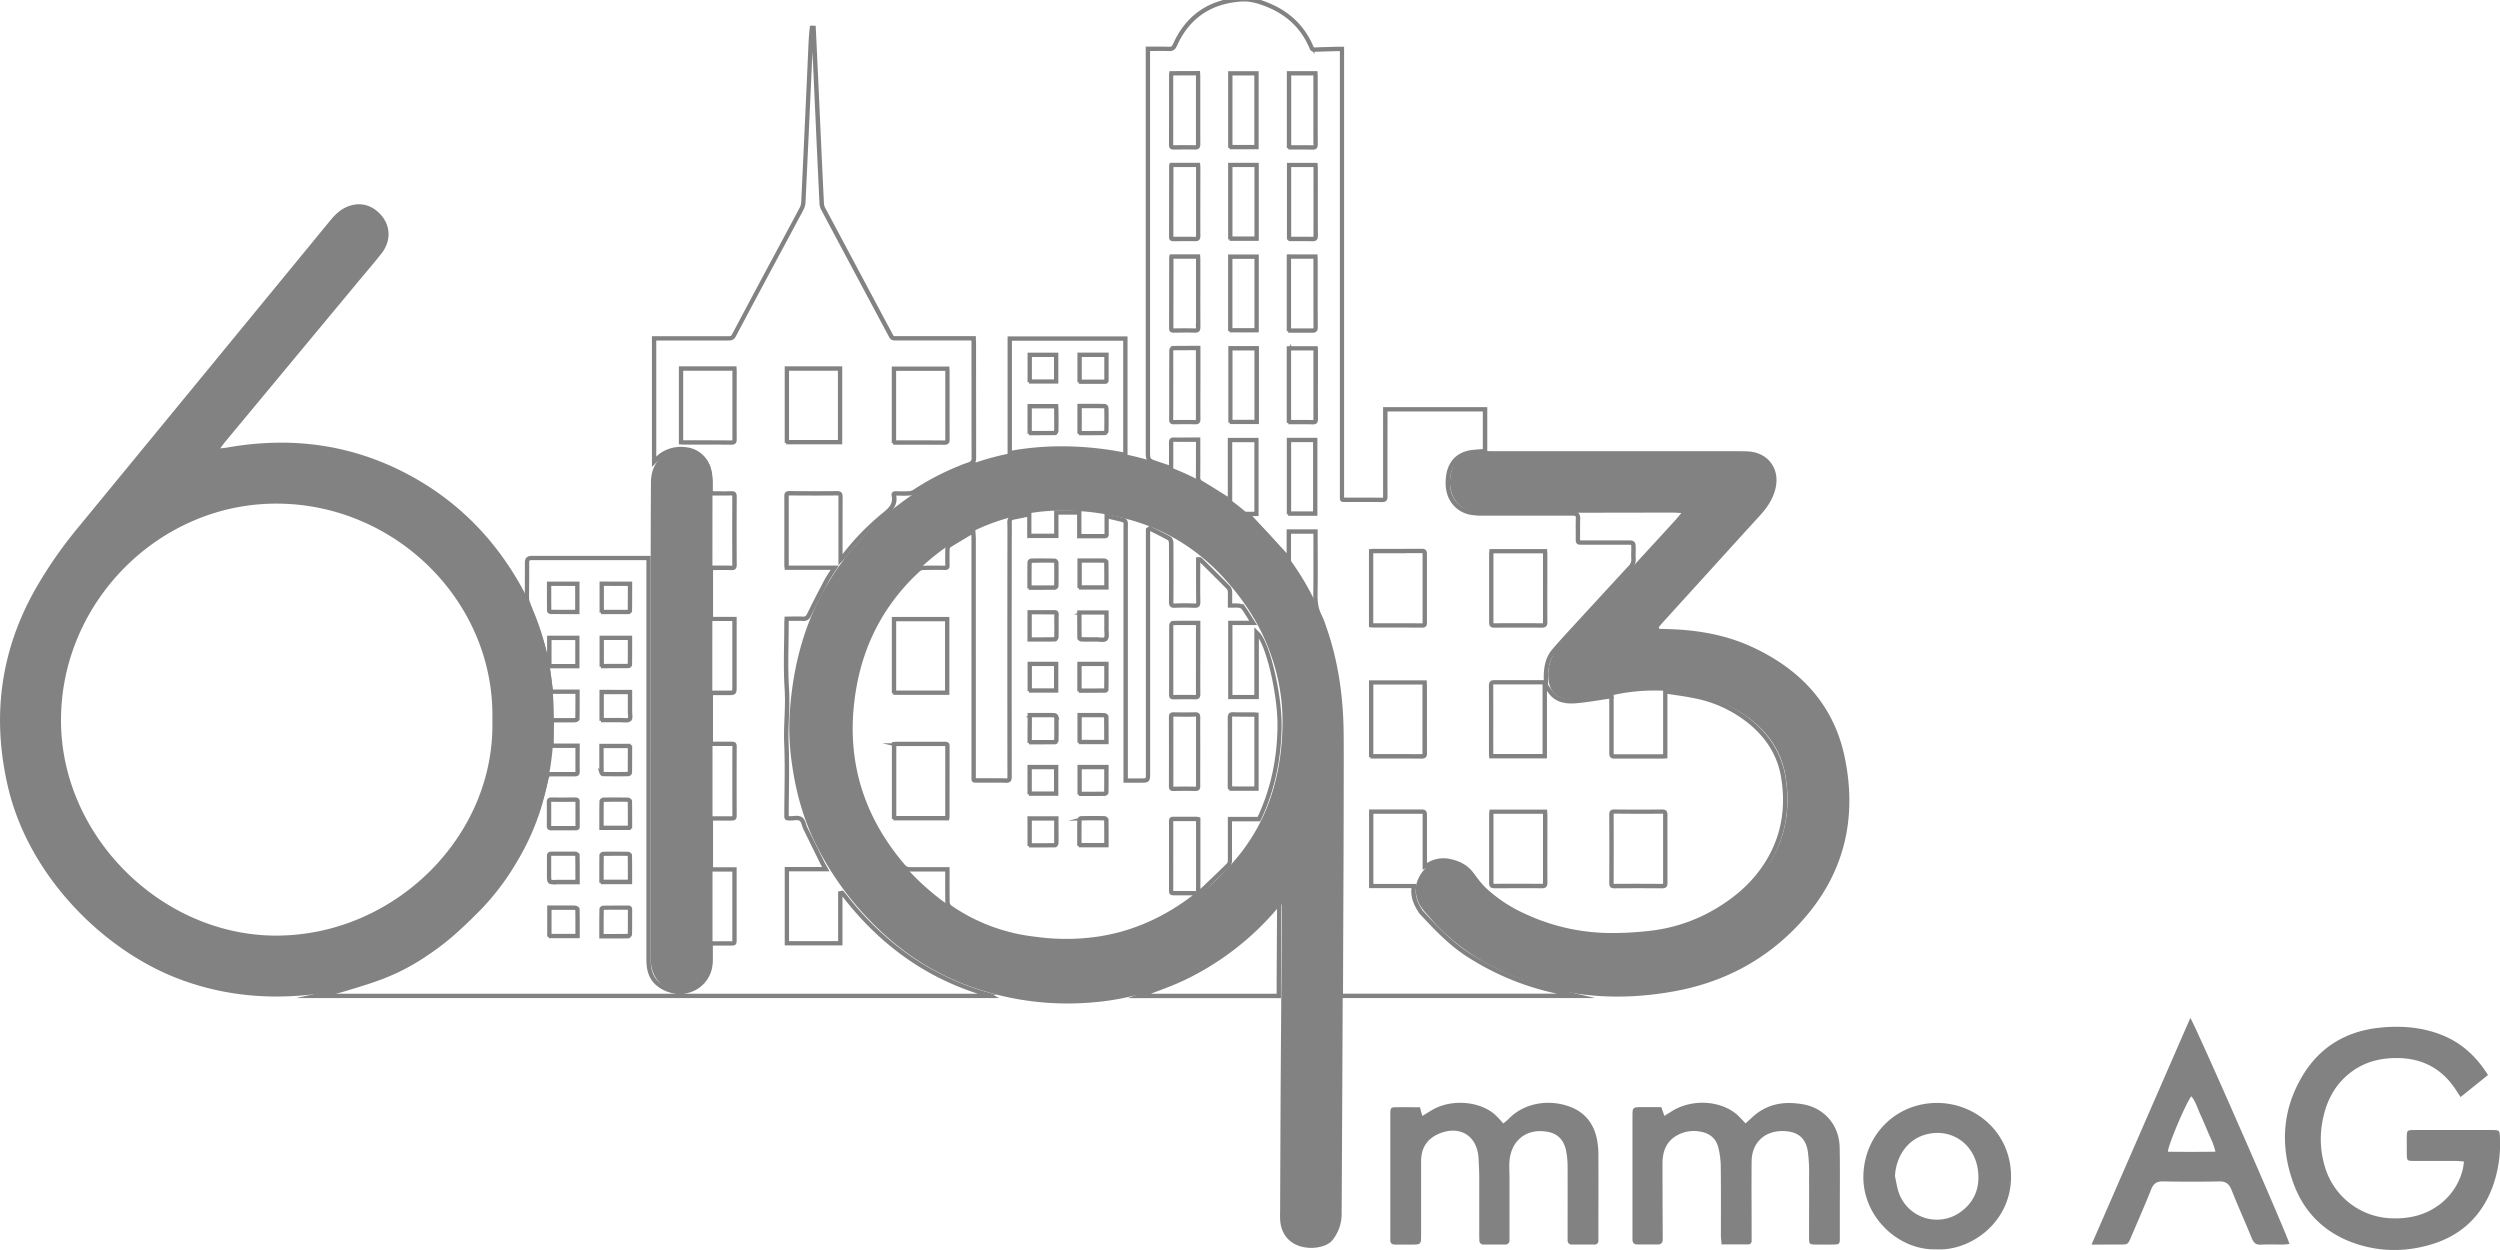
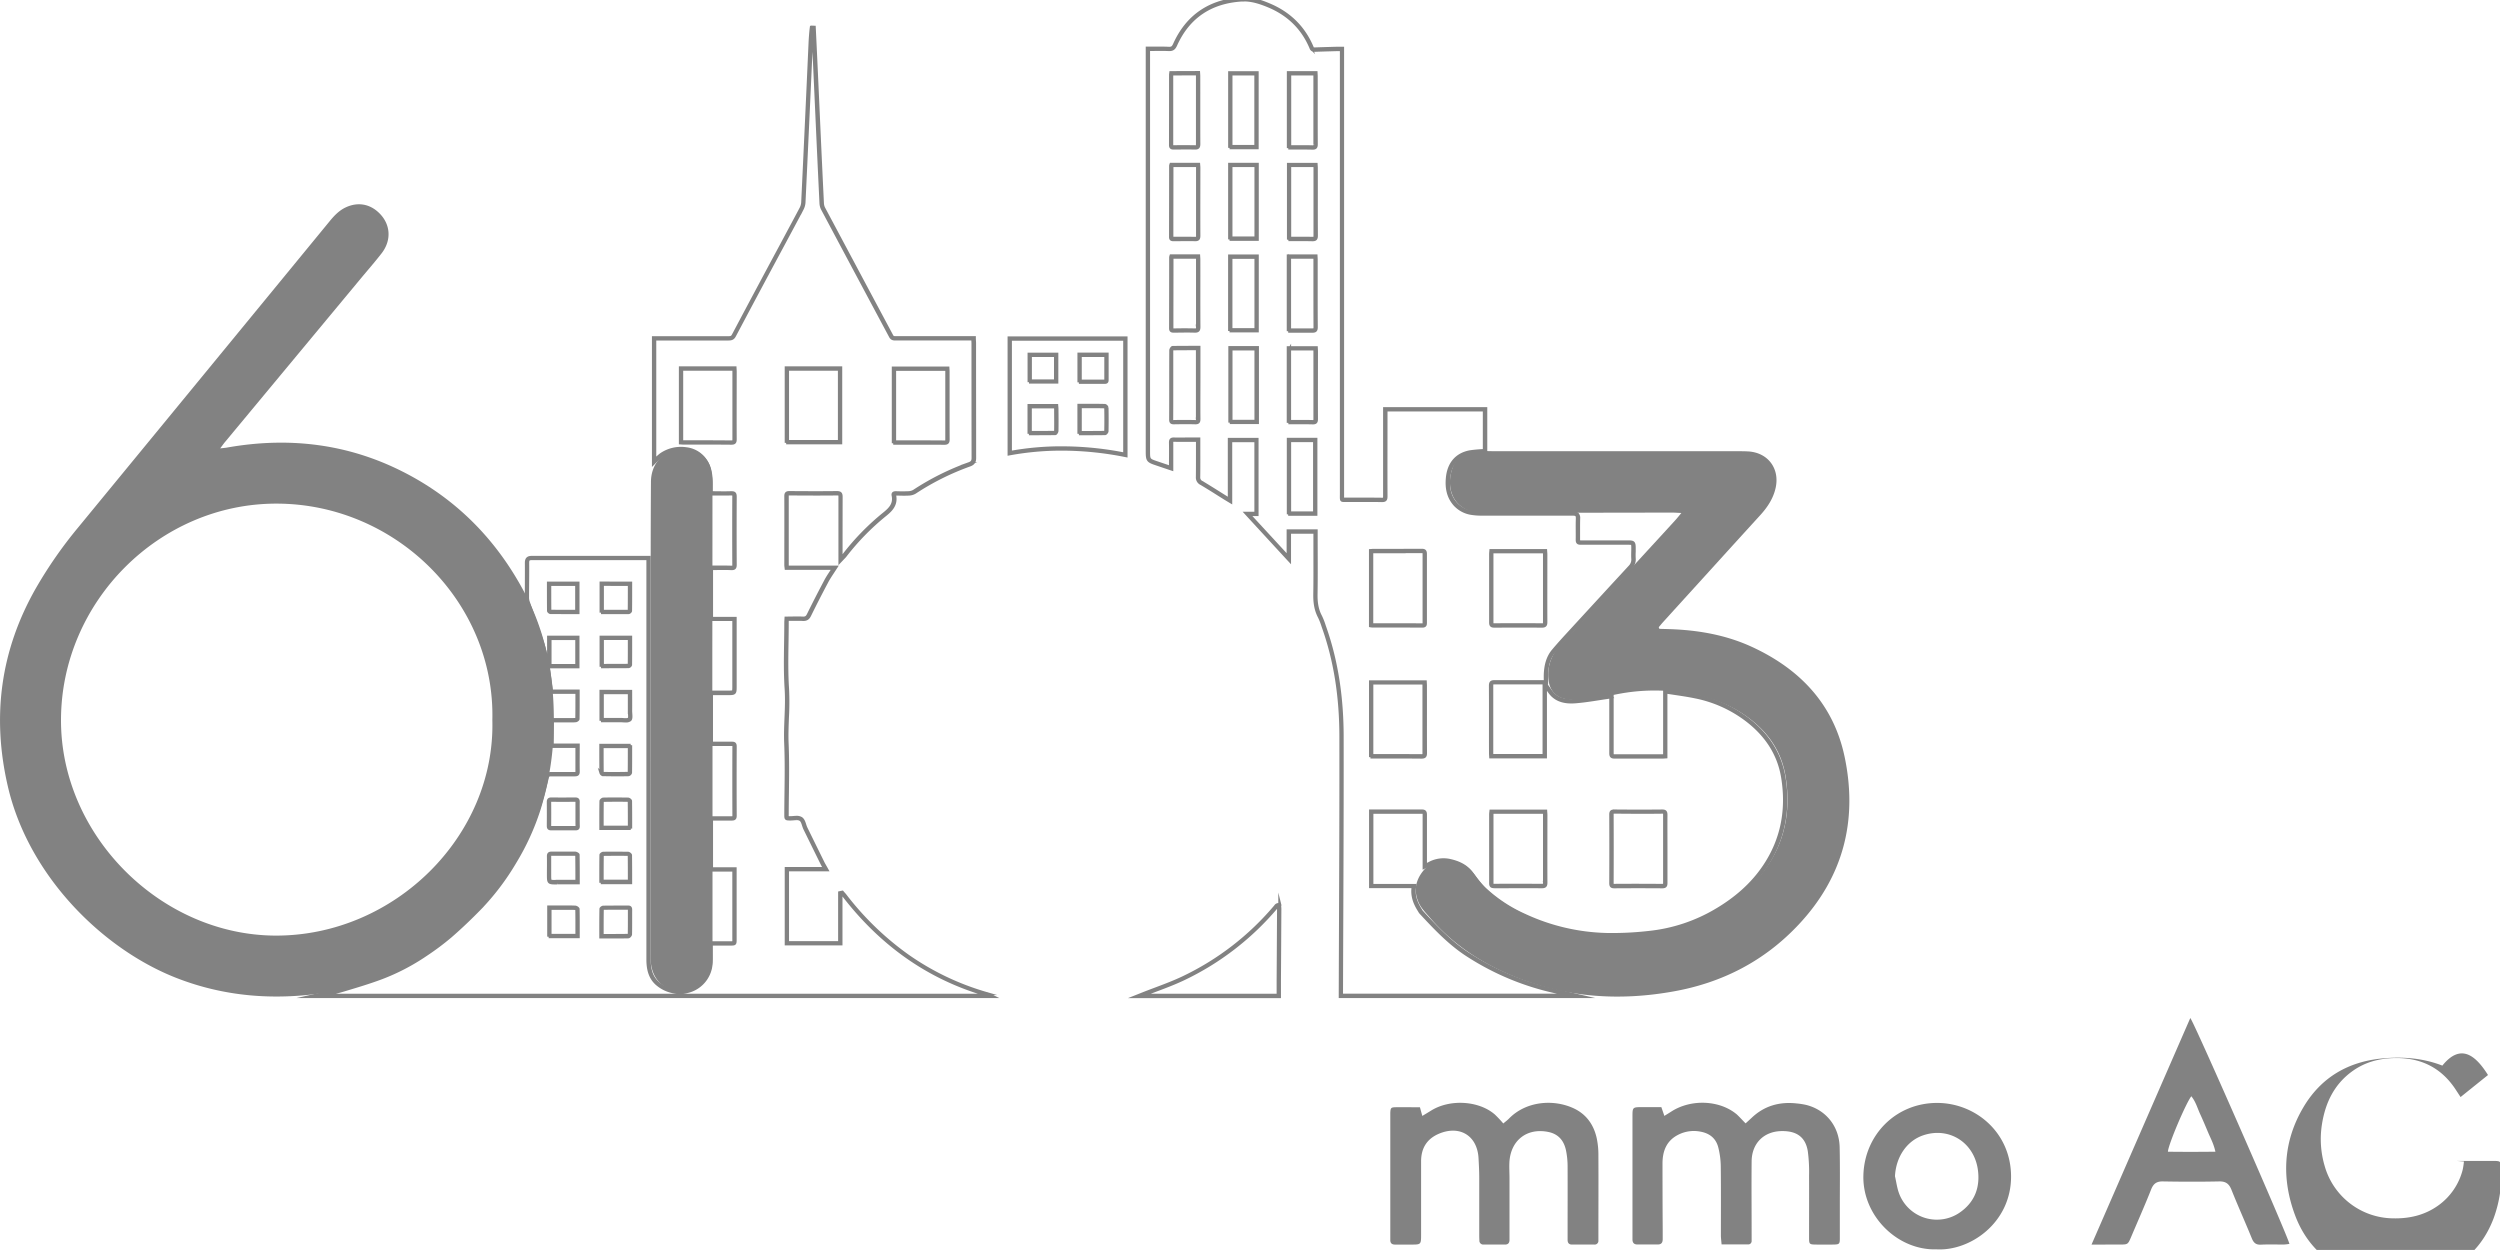
<svg xmlns="http://www.w3.org/2000/svg" id="Ebene_1" data-name="Ebene 1" viewBox="0 0 1731.5 865.72">
  <defs>
    <style>.cls-1,.cls-2{fill:#828282;}.cls-2{stroke:#828282;stroke-miterlimit:10;stroke-width:2px;}</style>
  </defs>
  <title>Zeichenfläche 1</title>
-   <path class="cls-1" d="M886.48,626c-1.33,1.36-2.7,2.67-4,4.09-23.49,26.29-51.86,45.23-85.4,56.2a180.7,180.7,0,0,1-42.53,8.14,198.63,198.63,0,0,1-82.48-11.15A176.42,176.42,0,0,1,614.48,649a211.64,211.64,0,0,1-46.84-59.28c-9.92-18.36-15.79-38.07-18.84-58.67a172.23,172.23,0,0,1-1.93-35.36c2.25-38.18,12.5-73.66,35.29-105,18.28-25.14,41.34-44.72,68.54-59.38a173.53,173.53,0,0,1,65.11-19.61,206.6,206.6,0,0,1,89.62,10.12c29.41,10.16,54.44,27.11,75.28,50.2a185.57,185.57,0,0,1,37.62,62.54,203.43,203.43,0,0,1,10.09,45.73c1.74,15.43,1.94,30.89,1.89,46.39-.12,43.49-.06,87-.22,130.47q-.35,92-.87,183.94a29,29,0,0,1-5.56,16.78c-2.75,4-7.12,5.42-11.6,6.14a26.82,26.82,0,0,1-8-.06c-10.35-1.47-16.93-8.82-17.44-19.32-.13-2.66,0-5.33,0-8q.15-40,.34-80,.39-62,.89-124c0-2.08-.13-4.15-.21-6.22ZM740,651.48c11.22-.4,23.15-1.24,34.85-4.23,32.82-8.39,59.4-26.63,81-52.15,23.27-27.44,32.25-60.12,32.44-95.44a137.52,137.52,0,0,0-8.19-46.54c-6.73-19.13-17.42-35.88-30.81-51-15.78-17.82-34.7-31.06-57.13-39.08a168.72,168.72,0,0,0-47.84-9.23,141,141,0,0,0-49.79,6c-28.49,8.8-51.77,25.62-70.89,48.29-16.85,20-26.84,43.11-31.21,68.78-4.07,23.88-3.11,47.5,4.43,70.59,9.74,29.86,27.69,54.2,52.12,73.56C675.34,641.87,706,650.78,740,651.48Z" />
  <path class="cls-1" d="M152.5,310.55c2.24-.26,3.48-.34,4.69-.56,42.12-7.47,82.72-2.9,121.12,16.37,37.67,18.9,65.88,47.63,85.42,84.91,12.6,24.05,18.52,49.82,19.64,76.84,1,23.67-1.2,46.95-8.41,69.59-12.73,40-37.25,71.46-70.56,96.4a175,175,0,0,1-79.83,33.56c-34.88,5.23-69.09,2.64-102.23-10.27-51.63-20.12-102.87-71.27-117-133.16C-5.75,496,.35,450.26,25,407.15a300.72,300.72,0,0,1,29.1-41.79q87.11-106,174.19-212.11c3.21-3.91,6.57-7.48,11.26-9.66,8-3.7,16.09-2.52,22.56,3.48,8.39,7.76,9.38,19.1,2.19,28.38-4.69,6.05-9.75,11.82-14.65,17.72l-93.58,112.7C155,307.11,154.09,308.44,152.5,310.55ZM341,498.71c2-81.44-66.74-149.84-149.5-149.9-81.39-.06-149.06,68.06-149.25,149.68C42,578.73,111.45,647.87,191.13,648,273.26,648.05,343.14,579.06,341,498.71Z" />
  <path class="cls-1" d="M1149.29,435.54c2.6.07,5.2.13,7.8.22,19.31.72,38.13,4,55.8,12.05,33.43,15.28,56.94,39.66,64.67,76.28,9.27,43.95-.81,83.36-32,116.47-23.5,25-52.59,40-86.2,46.05-37.7,6.83-74.66,4.34-110.43-10.18-22.72-9.23-42.75-22.32-58.82-41.14-2.81-3.3-5.87-6.29-7.64-10.36-3.51-8-2-15.37,3.36-21.93s12.38-8.69,20.61-6.84a23.89,23.89,0,0,1,15.07,10c7,10.3,16.62,17.68,27.41,23.56,26.23,14.26,54.39,19.35,84,17.33,14.54-1,28.7-3.7,42.3-9.15a110,110,0,0,0,39.19-26.17c20-20.9,26.84-45.94,22.26-74.15-2.94-18.09-13.07-31.79-28-42.12-13.62-9.45-29-13.92-45.23-16.07a134,134,0,0,0-49.59,2.79,105.32,105.32,0,0,1-16.27,2.56,55.62,55.62,0,0,1-12.89-.54c-6.88-1.06-11.26-5.85-12.1-12.78a28.9,28.9,0,0,1,7.88-24.3c22.9-24.67,45.61-49.51,68.38-74.3q5.93-6.44,11.81-12.91c1.08-1.2,2.08-2.48,3.86-4.61-2.82-.13-4.7-.28-6.58-.28l-92.47.15h-39c-19.29-.29-25.44-16-20.69-30.47,2.47-7.56,8.46-11.42,16.24-12.11,4.46-.4,9-.08,13.48-.08h167c2.83,0,5.67,0,8.49.16,13.47.88,21.67,11.76,18.86,25-1.58,7.4-5.57,13.47-10.58,19q-19.2,21.06-38.34,42.17-14.46,15.9-28.9,31.82c-1.11,1.22-2.13,2.5-3.2,3.75Z" />
  <path class="cls-1" d="M493.48,498.5v164a34.22,34.22,0,0,1-.49,7c-2.23,10.69-11.51,17.47-22.76,16.8-10.88-.64-18.45-8.32-19.46-19.79-.16-1.82-.1-3.66-.1-5.49V392.14q0-29.24.18-58.47c.1-13.53,9.88-23.15,23.08-23,8.88.13,16.2,5.5,18.37,14.12a49.35,49.35,0,0,1,1.15,11.87q0,57.72-.1,115.44v46.48Z" />
-   <path class="cls-1" d="M1723.19,744.56l-19,15.26c-1.23-1.89-2.21-3.37-3.17-4.86-10.37-16-25.26-22.89-44.12-22.1-10.09.43-19.38,3.1-27.59,9-12.53,9-18.7,21.72-21.09,36.62a65.72,65.72,0,0,0,1.86,29.14,49.81,49.81,0,0,0,46.92,36.2c11.49.32,22.17-2.07,31.64-8.83a43.66,43.66,0,0,0,17.08-25.08c.36-1.8.63-3.63.81-5.46-2.22-.16-4-.38-5.72-.39h-29c-4.62,0-4.8-.21-4.85-4.75,0-4.16-.07-8.33,0-12.49.07-3.7.39-4,4-4.16h55c5.18,0,5.32.28,5.51,5.29a87,87,0,0,1-5.38,34.81c-7.31,19-20.67,32.07-40,38.42-17.71,5.8-35.79,6.22-53.55.5-21-6.77-36.12-20.7-43.84-41.44-9.57-25.71-8.26-51.2,5.93-75,12.24-20.53,31-31.44,54.86-33.6,14.13-1.28,27.92-.18,41.24,5C1704.51,722,1714.91,731.41,1723.19,744.56Z" />
+   <path class="cls-1" d="M1723.19,744.56l-19,15.26c-1.23-1.89-2.21-3.37-3.17-4.86-10.37-16-25.26-22.89-44.12-22.1-10.09.43-19.38,3.1-27.59,9-12.53,9-18.7,21.72-21.09,36.62a65.72,65.72,0,0,0,1.86,29.14,49.81,49.81,0,0,0,46.92,36.2c11.49.32,22.17-2.07,31.64-8.83a43.66,43.66,0,0,0,17.08-25.08c.36-1.8.63-3.63.81-5.46-2.22-.16-4-.38-5.72-.39h-29h55c5.18,0,5.32.28,5.51,5.29a87,87,0,0,1-5.38,34.81c-7.31,19-20.67,32.07-40,38.42-17.71,5.8-35.79,6.22-53.55.5-21-6.77-36.12-20.7-43.84-41.44-9.57-25.71-8.26-51.2,5.93-75,12.24-20.53,31-31.44,54.86-33.6,14.13-1.28,27.92-.18,41.24,5C1704.51,722,1714.91,731.41,1723.19,744.56Z" />
  <path class="cls-1" d="M983.45,766.89c.61,2.22,1,3.76,1.66,6,2.29-1.39,4.22-2.54,6.12-3.72,13-8.08,33-6.89,44.1,2.73a83.86,83.86,0,0,1,5.85,6.22c1.51-1.28,2.8-2.22,3.9-3.34,11.74-12.1,30.57-13.63,44.51-7.31,9.12,4.13,14.39,11.65,16.4,21.35a55.3,55.3,0,0,1,1.06,10.89c.11,18.66,0,37.32,0,56v3.5a2.55,2.55,0,0,1-2.31,2.77h0a2.35,2.35,0,0,1-.53,0h-15.49c-2.09,0-3-1.2-3-3.19v-4c0-15.65.06-31.31,0-47a56.19,56.19,0,0,0-1.08-10.9c-1.39-6.71-5.1-11.42-12.24-12.89-14.89-3.06-26.31,5.86-27,21.31-.16,3.49.08,7,.08,10.5v43c0,2-1,3.16-3,3.17h-15a2.67,2.67,0,0,1-2.86-2.47h0a2,2,0,0,1,0-.35c-.07-1.32-.1-2.66-.1-4V815.64c0-4.49-.25-9-.49-13.47-.84-15.53-12.89-23-27.3-17-8.49,3.56-12.48,10.1-12.48,19.19v50.47c0,7.17,0,7.17-7,7.17h-11c-2.27,0-3.41-1-3.33-3.31v-88c.18-3.37.46-3.76,3.78-3.82C972.15,766.82,977.63,766.89,983.45,766.89Z" />
  <path class="cls-1" d="M1209,778.05c1.57-1.44,2.91-2.64,4.22-3.87,8.81-8.37,19.37-11.27,31.25-9.93a51.3,51.3,0,0,1,6.4,1c13.74,3.4,23,14.81,23.28,29.46.3,14,.11,28,.12,42v21c0,3.87-.42,4.2-4.37,4.27-4.17.07-8.34.06-12.5,0s-4.43-.34-4.44-4.68c0-14.33.06-28.65,0-43a108.66,108.66,0,0,0-.87-16.91c-1.79-11.22-9.42-14.14-18.16-14-12.4.2-20.63,8.55-20.75,20.93-.16,16.82,0,33.65,0,50.47v4.5a2.35,2.35,0,0,1-2.08,2.59h-.36c-6,0-11.92,0-18.37,0-.19-2.43-.47-4.35-.48-6.27,0-16,.1-32-.09-48a56.39,56.39,0,0,0-1.69-12.8c-1.55-6.21-5.8-9.79-12.2-11a23.72,23.72,0,0,0-15.53,2.1c-8.34,4.21-11,11.59-10.93,20.33q0,22.74.14,45.48v6.49c0,2.43-.93,3.75-3.52,3.72h-14c-2.25,0-3.38-1.1-3.42-3.35v-85c0-6.78,0-6.78,7-6.78h13l2.09,6.08c1.83-1.15,3.33-2.06,4.79-3,13.7-8.85,33.57-8,45.42,2C1204.9,773.7,1206.76,775.81,1209,778.05Z" />
  <path class="cls-1" d="M1448.59,862,1517,705.08c2.88,3.44,67.78,151.53,68.65,156.43a34.21,34.21,0,0,1-3.78.46c-5.33,0-10.67-.17-16,.08-3.44.16-5-1.3-6.25-4.35-4.58-11.26-9.6-22.34-14.1-33.63-1.66-4.17-3.91-5.91-8.52-5.82-13,.28-26,.24-39,0-4.34-.07-6.54,1.54-8.13,5.57-4.35,11-9.16,21.8-13.77,32.69-2.31,5.43-2.29,5.45-8,5.46Zm85.8-64.32c-1.15-5.43-3.44-9.48-5.2-13.7s-3.48-8.29-5.36-12.37-3.06-8.6-6.12-12.34c-3.71,4.62-16.15,33.93-16.2,38.4,10.7.16,21.4.13,32.88,0Z" />
  <path class="cls-1" d="M1341.16,865.29c-26.69.82-51.13-22.87-50.59-50.85.54-28.5,22.76-50.79,51.52-50.55,26.09.21,50.74,20.38,50.77,51C1392.89,846.93,1364.46,866.65,1341.16,865.29Zm-28.69-50.58c.93,4,1.43,8.2,2.88,12a27.93,27.93,0,0,0,36,16.23,27.54,27.54,0,0,0,5.41-2.75c11-7.29,15-18.09,13-30.81-3-18.41-20-28.93-37.54-23.13-11.68,3.87-19.12,15.19-19.76,28.46Z" />
  <g id="_7yniCv.tif" data-name=" 7yniCv.tif">
    <path class="cls-2" d="M861.65,0c5.82,0,11.52,1.91,17,4.19,13.7,5.74,23.6,15.33,29.34,29.08a2.33,2.33,0,0,0,2.21,1.62h.47c5.16-.19,10.32-.33,15.49-.48H929V342.27c0,4-.28,4.41,1.81,4.41h16.85c3.15,0,6.3,0,9.45.08,2.38,0,2.89-.76,2.88-3-.08-18.83,0-37.67,0-56.5V284H1028v28a98.8,98.8,0,0,0-9.87.86c-10.26,1.93-15,9.21-15.75,18.45-.57,6.55.49,12.73,5,17.94a19.37,19.37,0,0,0,11.73,6.37,43.5,43.5,0,0,0,6.84.53h63.35c2.35,0,3.22.52,3.12,3-.19,4.91,0,9.83-.08,14.75,0,1.85.6,2.4,2.41,2.4h32.75c3.32,0,3.33,0,3.33,3.44,0,2.42-.17,4.85,0,7.25a7,7,0,0,1-2.09,5.59q-6,6.53-12,13L1086.93,438c-3.81,4.15-7.62,8.31-11.24,12.63-3.94,4.71-5.22,10.43-5.47,16.43-.06,1.56,0,3.13,0,5h-35c-2.2,0-3,.47-3,2.86.1,15.58,0,31.17.06,46.75,0,.82.09,1.63.14,2.62h38v-48.9c1.77,2.29,3.19,4.85,5.26,6.68,3.64,3.2,8.1,4.16,12.62,4.16,1.13,0,2.26-.06,3.38-.16,7.74-.65,15.41-2.09,23.11-3.18h0a3.48,3.48,0,0,1,.79.09v38.61c0,2.13.55,2.82,2.66,2.82h33.14c.73,0,1.46-.08,2.47-.14V479.39c7,1.12,13.62,1.94,20.16,3.29a86.81,86.81,0,0,1,35.5,15.88c13.41,10.17,22.43,23.28,25.12,40,3.55,22-.13,42.74-12.78,61.5-8.59,12.75-20,22.45-33.11,30.21a114.32,114.32,0,0,1-46.53,15.47,223.07,223.07,0,0,1-25.58,1.47c-1.51,0-3,0-4.51-.05A142.53,142.53,0,0,1,1056.23,634a101.4,101.4,0,0,1-27.84-18.31c-3.46-3.27-6.26-7.26-9.17-11.06-3.8-5-9-7.36-14.87-8.68a20.63,20.63,0,0,0-14.43,2c-.72.38-1.46.7-2.61,1.25V564.31c0-2-.59-2.67-2.58-2.67H949.21v52.49h29.5c-1,6.37,1.11,11.63,4.3,16.6a8.5,8.5,0,0,0,.79,1.25c10.22,11,20.54,22,33.35,30.09a184,184,0,0,0,60.94,25.06c3,.64,6,1.4,9.08,2.1h-158c.18-59.58.55-119.16.45-178.74,0-26.19-3.45-52-12.33-76.86a49.21,49.21,0,0,0-2.62-6.74c-2.65-4.93-3.22-10.12-3.12-15.64.22-13.49.07-27,.07-40.5v-3.12h-19.5v18.06l-27-29.27h5.56V304.27h-19.3v41.54L849,344.34c-5.51-3.44-11-6.95-16.55-10.26a3.64,3.64,0,0,1-2.16-3.66c.11-7.75.05-15.5.05-23.25V304H823c-2.17,0-4.34.06-6.5.06-1.09,0-2.17,0-3.25-.06h-.36c-1.85,0-2.31.84-2.27,2.73.12,5.49,0,11,0,16.87l-9.09-3.07c-6-2-6-2-6-8.38V34.33c2.85,0,5.62-.06,8.35-.06,1.85,0,3.69,0,5.52.12h.51c2.3,0,3.38-.92,4.41-3.2C823.14,11.52,838.74,1.4,860,.05h1.65M812.77,102.59h.1c2.87,0,5.74-.07,8.61-.07q3.06,0,6.12.07h.28c2,0,2.49-.89,2.48-2.91-.08-15.65,0-31.31-.05-47,0-.8-.08-1.6-.13-2.49l-19.32.07c-.08.69-.17,1.09-.17,1.49q0,24.36-.05,48.71c0,1.65.64,2.12,2.13,2.12m79.5,0h9.6c2.37,0,4.72,0,7.07.08h.27c2,0,2.51-.79,2.49-2.85-.08-15.66,0-31.31-.05-47,0-.81-.07-1.61-.11-2.53H892.27v52.3m-40.66-.18h19.14V50.3H851.61v52.09m-38.83,63.67h.08c3.27,0,6.55-.06,9.82-.06,1.64,0,3.28,0,4.91.06h.27c2,0,2.53-.78,2.52-2.85-.08-15.73,0-31.45,0-47.18,0-.72-.1-1.44-.16-2.27H811a5.68,5.68,0,0,0-.27,1q0,24.72-.06,49.43c0,1.62.81,1.88,2.11,1.88m79.56-.06h9.31c2.38,0,4.75,0,7.13.08h.3c2,0,2.7-.62,2.7-2.89-.1-15.64,0-31.29-.06-46.94,0-.8-.08-1.6-.13-2.46H892.34V166m-40.74-.17h19.23V113.76H851.6v52.07m40.6,63.62H909c2,0,2.7-.6,2.7-2.87-.1-15.56-.05-31.12-.06-46.68,0-.88-.08-1.76-.12-2.7H892.2v52.21m-79.39,0c2.85,0,5.71-.08,8.56-.08,2,0,4,0,5.93.08h.36c2.08,0,2.78-.71,2.76-3-.11-15.59,0-31.17-.06-46.75,0-.8-.08-1.61-.13-2.49H811a5.82,5.82,0,0,0-.24,1q0,24.62-.06,49.24c0,1.57.66,2,2.11,2m38.77-.17h19.25v-52H851.58v52m-38.8,63.64H813c2.63-.05,5.27-.08,7.9-.08,2.28,0,4.57,0,6.85.08H828c1.92,0,2.45-.74,2.43-2.71-.1-9.66,0-19.33,0-29V240.52c-6.29,0-12.27,0-18.25.09-.48,0-1.34,1.31-1.34,2-.08,16,0,32-.09,48,0,1.69.54,2.27,2.14,2.27m38.85-.18h19.2v-52h-19.2v52m40.58.15h9.57c2.42,0,4.81,0,7.2.09h.26c2.07,0,2.49-.81,2.48-2.85-.08-15.56,0-31.12,0-46.68,0-.88-.08-1.77-.12-2.65H892.19v52.12m0,63.34h19.24v-52H892.24v52m79.93,24.91H951.41c-.72,0-1.44.09-2.27.15v52.18a11.39,11.39,0,0,0,1.29.17c11.58,0,23.15,0,34.72.06,2.19,0,2.14-1.22,2.14-2.74,0-15.73,0-31.47,0-47.2,0-2.06-.61-2.67-2.59-2.67H972.14M1035,433.73h.12q8.82-.06,17.63-.07,7.55,0,15.08.07c2.4,0,2.9-.81,2.88-3-.07-15.56,0-31.12,0-46.69,0-.89-.1-1.78-.16-2.77h-38c-.07.94-.18,1.68-.18,2.41v47.44c0,2.12.75,2.6,2.64,2.6m-85.84,90.65h17.77c5.86,0,11.67,0,17.5.07,2.34,0,2.93-.69,2.91-3-.09-15.58,0-31.15-.05-46.73,0-.8-.08-1.61-.12-2.51h-38v52.18m186.31,37.35q-8.67,0-17.32-.08c-1.92,0-2.61.47-2.6,2.49q.11,23.75,0,47.48c0,1.85.42,2.63,2.41,2.63h.08q8.31-.06,16.62-.06t16.62.06c2.18,0,2.61-.81,2.59-2.77V588c0-7.79-.07-15.66,0-23.49,0-2.09-.45-2.86-2.62-2.86h-.13q-7.85.08-15.68.08M1035,614.21h.08q9.17,0,18.33-.06,7.2,0,14.41.06c2.34,0,2.94-.72,2.93-3-.09-15.58,0-31.16,0-46.75,0-.88-.11-1.77-.16-2.74h-38c-.08.82-.21,1.54-.21,2.27v47.75c0,2.08.86,2.43,2.61,2.43M861.65-1c-.57,0-1.15,0-1.71.05-22.07,1.4-37.72,12.08-46.53,31.74-.92,2-1.7,2.61-3.5,2.61h-.46c-1.64-.08-3.41-.12-5.57-.12h-9.35V312.14c0,6.84.25,7.18,6.68,9.33l9.09,3.07,1.32.44v-7.23c0-3.81,0-7.4,0-11.05a2.37,2.37,0,0,1,.25-1.48,1.54,1.54,0,0,1,1-.23h.31c1,0,2.07.06,3.3.06h12.84v8.24c0,5.61,0,11.42-.06,17.13A4.65,4.65,0,0,0,832,335c4.09,2.44,8.22,5,12.22,7.55l4.26,2.67,2.44,1.48,1.52.91V305.27h17.34v50.17h-6.84l1.54,1.68,26.95,29.27,1.74,1.88V368.65h17.5v13.81c0,9.44.07,19.2-.09,28.79-.08,4.55.21,10.5,3.24,16.13a49.68,49.68,0,0,1,2.54,6.56c8.28,23.16,12.29,48.2,12.29,76.57.07,42.43-.1,85.56-.26,127.28q-.1,25.73-.19,51.46v1h167.91l-8.69-2c-1.22-.27-2.42-.56-3.62-.84-1.8-.43-3.65-.87-5.47-1.26a182.35,182.35,0,0,1-60.61-24.92c-12.93-8.17-23.66-19.71-33.12-29.89a8,8,0,0,1-.67-1.07h0c-3.69-5.76-5-10.66-4.15-15.9l.18-1.16H950.21V562.64h34.52c1.36,0,1.58.11,1.58,1.67v36.48l1.43-.69,1.09-.51c.6-.28,1.07-.5,1.56-.76a19.62,19.62,0,0,1,9.39-2.39,19.34,19.34,0,0,1,4.35.49c6.66,1.49,11.06,4.05,14.29,8.31.51.66,1,1.32,1.51,2a72.49,72.49,0,0,0,7.77,9.19,102.48,102.48,0,0,0,28.13,18.49,142.41,142.41,0,0,0,56.29,13.25c1.51,0,3,.05,4.54.05a225.12,225.12,0,0,0,25.69-1.48,116.12,116.12,0,0,0,46.93-15.6c14.41-8.53,25.34-18.51,33.43-30.51,12.3-18.25,16.66-39.18,12.94-62.22-2.59-16.09-11.17-29.77-25.51-40.64a88.15,88.15,0,0,0-35.91-16.06c-4.53-.94-9-1.61-13.8-2.32-2.08-.31-4.23-.63-6.39-1l-1.16-.18v45.12h0c-.54,0-1,.07-1.46.07h-33.13c-1.45,0-1.66-.11-1.66-1.82v-39.4l-.77-.18a4.21,4.21,0,0,0-1-.12h-.14c-2.37.34-4.77.71-7.1,1.07-5.22.81-10.62,1.66-15.95,2.1-1.19.11-2.26.16-3.3.16-5.06,0-9-1.28-12-3.91a23.43,23.43,0,0,1-3.49-4.27c-.52-.75-1.06-1.53-1.64-2.27l-1.33-1.72h1.31v-6c.29-6.87,2-11.9,5.24-15.83,3.7-4.41,7.69-8.76,11.21-12.59l29.86-32.42c4-4.29,8-8.66,12-13a8,8,0,0,0,2.37-6.37,41.29,41.29,0,0,1,0-4.72V379.7c0-4-.45-4.44-4.33-4.44h-32.76c-1.32,0-1.45-.13-1.45-1.4v-6.14c0-2.81,0-5.72.07-8.57a4.1,4.1,0,0,0-.83-3.08,4.41,4.41,0,0,0-3.29-1H1026a42.67,42.67,0,0,1-6.68-.52,18.42,18.42,0,0,1-11.14-6c-3.87-4.48-5.38-9.94-4.75-17.19.55-6.84,3.59-15.42,14.93-17.56,3.18-.43,6.47-.72,9.73-.84h1V283H958.93v60.72c0,.93-.09,1.48-.3,1.69a2.55,2.55,0,0,1-1.58.31c-2.72-.05-5.64-.07-9.45-.07H930.74a4.69,4.69,0,0,1-.75,0,13.24,13.24,0,0,1-.07-2.09V33.36h-3.79l-2.55.07c-4.25.13-8.65.25-13,.41h-.43a1.31,1.31,0,0,1-1.26-.92h0C903.15,19.13,893.1,9.17,879,3.27,874,1.16,868-1,861.65-1ZM811.73,51.27l17.51-.07c0,.52.07,1,.07,1.49v47c0,.89-.09,1.43-.3,1.63a1.82,1.82,0,0,1-1.18.27h-.24c-1.89,0-3.9-.07-6.16-.07-2.65,0-5.34,0-7.94.06h-.77c-1,0-1.13-.07-1.13-1.12,0-16.19,0-32.57,0-48.71v-.49Zm81.54,0h17.32c0,.53.06,1,.06,1.53v47a2.58,2.58,0,0,1-.28,1.59,1.89,1.89,0,0,1-1.21.25H909c-2.07-.06-4.33-.08-7.1-.08h-8.6V51.27Zm-40.66,0h17.14v50.09H852.61V51.27Zm-40.88,63.54v-.09H829.3c0,.45.08.87.08,1.27v47.19a2.63,2.63,0,0,1-.29,1.58,2,2,0,0,1-1.23.26h-.24c-1.48,0-3.09-.06-4.94-.06h-9.9c-1.11,0-1.11-.12-1.11-.88,0-16.38.06-33,.06-49.34Zm81.61-.08h17.31c0,.51.07,1,.07,1.46v46.95c0,1.81-.35,1.88-1.7,1.88h-.27c-2.09-.05-4.37-.08-7.16-.08h-8.31V114.76Zm-40.74,0h17.23v50.06H852.6V114.73Zm40.6,63.48h17.4c0,.58.07,1.13.07,1.67v13.34c0,10.93,0,22.23.06,33.35,0,1.79-.35,1.86-1.7,1.86H893.2V178.21Zm-81.43,0h17.52c0,.52.07,1,.07,1.49v46.76a2.62,2.62,0,0,1-.34,1.69,2.21,2.21,0,0,1-1.42.31h-.33c-1.81-.05-3.76-.08-6-.08-2.46,0-5,0-7.38.07H812.8c-1,0-1.1-.13-1.1-1,0-16.32.06-32.86.06-49.16v-.08Zm40.81.06h17.25v50H852.58v-50Zm-40.3,63.38c5.6-.09,11.18-.09,17-.09v29.32c0,6.34,0,12.89,0,19.34a2.32,2.32,0,0,1-.27,1.46,1.82,1.82,0,0,1-1.16.24h-.2c-2.19-.05-4.44-.08-6.88-.08s-5,0-7.92.08h-.15c-1,0-1.14,0-1.14-1.27.05-8.24.05-16.62.05-24.73V242.65a2.4,2.4,0,0,1,.55-1Zm40.35.09h17.2v50h-17.2Zm40.56,0H910.6c0,.57.07,1.11.07,1.65v46.69c0,.32,0,1.31-.28,1.59-.11.12-.41.25-1.2.25H909c-2.1-.06-4.4-.09-7.23-.09h-8.56V241.71Zm0,63.46h17.24v50H893.24v-50Zm78.93,76.91h12.56c1.37,0,1.59.11,1.59,1.67v47.3a3.8,3.8,0,0,1-.14,1.38c-.12.23-.68.26-1,.26-11.55-.06-23.31-.06-34.68-.06h-.33v-50.4c.44,0,.87-.07,1.27-.07h20.76Zm61.3.12h36.16c0,.62.09,1.2.09,1.77v46.69c0,.93-.09,1.46-.3,1.68a2.49,2.49,0,0,1-1.58.32c-4.78-.05-9.71-.07-15.08-.07s-11,0-17.64.07H1035c-1.41,0-1.64-.11-1.64-1.6v-47.4a7.59,7.59,0,0,1,.09-1.38h0ZM1045.79,473h23.58v50.23h-36.06v-.1c0-.55-.07-1-.07-1.52V474.87c0-1.68.19-1.85,2-1.85h10.59Zm-95.66.11h36c0,.52.06,1,.06,1.49v46.74a2.72,2.72,0,0,1-.3,1.68,2.65,2.65,0,0,1-1.61.31c-5,0-10.43-.07-17.5-.07H950.17V473.2Zm185.3,89.53c5.42,0,10.7,0,15.69-.08h.12c1.42,0,1.62.11,1.62,1.86,0,5.22,0,10.53,0,15.66v31.31c0,.83-.07,1.32-.26,1.5s-.45.27-1.33.27c-5.5,0-11.1-.06-16.62-.06s-11.11,0-16.63.06h0c-1.23,0-1.41-.1-1.41-1.63.07-15.74.07-31.72,0-47.48,0-.88.14-1.16.23-1.25a2.32,2.32,0,0,1,1.37-.24c6.18,0,11.85.08,17.32.08Zm-102,0h36.17v.14c0,.56.08,1.09.08,1.6v46.76a2.63,2.63,0,0,1-.32,1.67,2.58,2.58,0,0,1-1.61.32c-4.47,0-9.19-.06-14.41-.06-6.39,0-12.85,0-18.34.06h0c-1.46,0-1.61-.13-1.61-1.43V564a10.86,10.86,0,0,1,.1-1.27Z" />
    <path class="cls-2" d="M562.9,18.87q.57,11.73,1.12,23.46,1.17,25.33,2.3,50.67,1.09,23.84,2.24,47.67a9.76,9.76,0,0,0,1,4Q593.1,188.91,616.7,233c.82,1.53,1.81,1.82,3.36,1.82H673.7c.06,1.23.15,2.21.15,3.18q0,39.62.06,79.24c0,2.23-.76,3.16-2.8,3.89a179.43,179.43,0,0,0-38.08,19,7.74,7.74,0,0,1-3.69,1.07c-1.28.07-2.56.09-3.85.09-1.63,0-3.27,0-4.9-.09-1.41,0-2.4.34-2.06,1.93,1.22,5.8-1.85,9.14-6.09,12.56a170.66,170.66,0,0,0-28.06,28.73c-.38.49-.86.92-1.82,1.94v-3.25q0-19.5.05-39c0-2.3-.65-3-3-3q-7.62.09-15.22.08-8.76,0-17.53-.08c-1.85,0-2.66.4-2.65,2.48.07,15.91,0,31.83,0,47.74,0,.73.14,1.45.23,2.35h32.75c-2,3.1-3.89,5.78-5.42,8.68-4.09,7.71-8.09,15.48-11.94,23.32-.82,1.67-1.65,2.36-3.39,2.36h-.33c-1.27-.06-2.55-.08-3.83-.08-2.57,0-5.19.08-7.92.08-.06,1.23-.16,2.28-.16,3.33,0,15.25-.77,30.55.23,45.73.84,12.7-.86,25.25-.3,37.91.71,16.29.1,32.64.07,49,0,3.27,0,3.25,3.23,3.28,1.36,0,2.9-.24,4.27-.24a4.67,4.67,0,0,1,2.73.64c1.62,1.14,1.92,4.24,3,6.4q6,12.23,12,24.4c.44.88,1,1.72,1.71,3H544.5v52.29h38V619l.56-.12c.51.61,1.06,1.19,1.55,1.82,25.7,33.13,58.07,56.64,98.62,68.33l.44.22H223.21c4.47-1,9-1.76,13.41-3.07,9.29-2.79,18.64-5.52,27.71-8.93a148.24,148.24,0,0,0,30.65-16,181.1,181.1,0,0,0,17.19-12.88c7.08-6.15,13.88-12.66,20.42-19.37a171.38,171.38,0,0,0,24-31.69,169.87,169.87,0,0,0,16.78-36.65c2.24-7.15,4-14.47,5.66-21.79.41-1.8,1.05-2.16,2.57-2.16h16.45c1.81,0,2.52-.46,2.48-2.38-.1-6,0-12,0-18.35h-18V499.33H395.9a26.58,26.58,0,0,0,2.82-.1c.62-.05,1.67-.78,1.68-1.22.11-6.39.08-12.79.08-19.45H382.05c-.75-5.64-1.47-11-2.23-16.68h20.52v-20.6H379.91v18.13h-.42c-1.24-4.86-2.2-9.81-3.77-14.56-3-9.16-6.4-18.2-9.59-27.3a10.4,10.4,0,0,1-.71-3.35c0-8.16.18-16.33.1-24.49,0-2.28.77-2.76,2.88-2.76h80.29V664.61c0,6.77,1.48,13.06,6.91,17.38a24.45,24.45,0,0,0,10.12,4.85,26.52,26.52,0,0,0,5.18.51,21.4,21.4,0,0,0,21.7-21.1V666c.07-3.9,0-7.81,0-12.09h13.13c3.47,0,3.47,0,3.47-3.54V601.69H492.85V567.33H506.8c1.84,0,2.45-.49,2.45-2.38q-.11-24,0-48c0-1.75-.6-2.25-2.19-2.25H492.81V480.45h10.91c5.5,0,5.5,0,5.5-5.51V428.23H492.86v-34.4c2.68,0,5.36-.05,8.05-.05,1.86,0,3.72,0,5.58.1h.34c2,0,2.44-.8,2.43-2.84q-.13-23.51,0-47c0-2.09-.53-2.82-2.48-2.82h-.33c-1.49,0-3,.07-4.5.07-3,0-6.11-.07-9.34-.07,0-2.79.06-5.34,0-7.89-.13-5-.88-9.91-3.8-14.19a18.6,18.6,0,0,0-13.73-8.4,24.41,24.41,0,0,0-17.4,4.11,47.37,47.37,0,0,0-4.15,3.73V234.83h51.12c2,0,3.12-.46,4.1-2.31q16.66-31.46,33.52-62.79c4.48-8.37,9-16.71,13.42-25.11a11.29,11.29,0,0,0,1.21-4.48q2.57-54.18,5-108.35c.2-4.31.43-8.61,1-12.92M544.49,306.73h37.84v-52H544.49v52m-71,.21H490c5.5,0,11,0,16.5.07,2.27,0,2.76-.73,2.75-2.86-.09-15.58,0-31.15,0-46.73,0-.88-.09-1.76-.13-2.68H471.19V306.8c.87.05,1.6.14,2.33.14m145.13.06H637.2c5.61,0,11.18,0,16.75.07,2.24,0,2.79-.66,2.78-2.83-.09-15.66,0-31.32-.05-47,0-.8-.08-1.6-.12-2.38H618.65V307M416.26,424.34h19.13c.49,0,1.38-.8,1.38-1.23.09-6.38.07-12.77.07-19.28l-20.58-.05v20.56m-22.35,0h6.45V403.81H379.8c0,6.52,0,12.9.06,19.27,0,.43.9,1.2,1.38,1.21,4.21,0,8.41.06,12.67.06m22.35,37.47c6.5,0,12.82,0,19.13-.06a1.9,1.9,0,0,0,1.39-1.23c.09-6.38.06-12.77.06-19.28H416.26v20.57m-.05,37.42h13.48c1.12,0,2.41.14,3.6.14a4.66,4.66,0,0,0,3.06-.76c1.16-1,.47-4.2.49-6.42.05-4.46,0-8.92,0-13.42H416.19v20.46m20.62,16.9H416.07c0,6.46,0,12.77.07,19.07a2.06,2.06,0,0,0,1.45,1.4c3,0,5.89.08,8.84.08s5.9,0,8.85-.08a2.06,2.06,0,0,0,1.48-1.39c.1-6.3.07-12.6.07-19.08h0m-47.07,37.22q-4,0-7.9-.05c-1.66,0-2.17.63-2.15,2.21.06,5.49.05,11,0,16.46,0,1.42.38,2.12,2,2.12h17c1.42,0,1.89-.57,1.86-1.93-.09-2.84-.05-5.66-.05-8.49s-.07-5.49,0-8.23c.06-1.63-.59-2.14-2.11-2.14h-.09c-2.85,0-5.71.05-8.56.05m47.09,20.52c0-6.49,0-12.8-.08-19.1,0-.49-1.12-1.36-1.73-1.38q-4.31-.07-8.61-.07c-2.86,0-5.73,0-8.59.07-.59,0-1.66.92-1.67,1.43-.12,6.3-.08,12.6-.08,19h20.76m-51,37.63h14.7c0-6.69,0-13.07-.1-19.45,0-.44-1.39-1.19-2.14-1.2-2.23,0-4.45,0-6.68,0h-9.54c-1.75,0-2.34.58-2.3,2.3.08,4.16,0,8.31,0,12.47,0,6,0,6,6,6m30.29-.18h20.75c0-6.51,0-12.81-.08-19.1,0-.49-1.13-1.37-1.74-1.38-2.86,0-5.73-.08-8.6-.07s-5.74,0-8.6.07c-.58,0-1.65.77-1.65,1.2-.11,6.37-.08,12.75-.08,19.29m8.47,37.58c3.6,0,7.12,0,10.64-.09.56,0,1.56-1.15,1.57-1.78.13-5.65.05-11.31.09-17,0-1.3-.39-1.94-1.68-1.94H435c-5.74,0-11.47,0-17.21.08-.57,0-1.62.79-1.62,1.23-.13,6.41-.1,12.79-.1,19.49h8.49M380,648.78h20.52c0-6.51.05-12.83-.08-19.14,0-.5-1.26-1.38-2-1.41-1.52-.08-3.05-.1-4.58-.1H380v20.62m181.91-630c-.58,4.35-.81,8.63-1,13-1.61,36-3.29,72.4-5,108.35a10.21,10.21,0,0,1-1.1,4.08c-3.1,5.88-6.3,11.84-9.4,17.61l-4,7.48c-11.19,20.79-22.47,41.91-33.52,62.79-.74,1.4-1.43,1.78-3.22,1.78H452.53V321l1.71-1.73a47.44,47.44,0,0,1,4-3.63,23.18,23.18,0,0,1,13.3-4.16,23.62,23.62,0,0,1,3.36.24,17.55,17.55,0,0,1,13,7.95c3,4.44,3.54,9.64,3.64,13.68v8.86h10.34c1.73,0,3.17,0,4.54-.07h.29c1.2,0,1.48.07,1.48,1.82-.09,15.59-.09,31.4,0,47a2.71,2.71,0,0,1-.28,1.58,1.78,1.78,0,0,1-1.15.25h-.3c-1.66-.06-3.45-.1-5.62-.1h-9v36.4H508.2V474.8c0,2.16,0,3.72-.4,4.11s-1.95.4-4.1.4H491.81V515.7h15.25c1,0,1.19,0,1.19,1.25-.07,15.92-.07,32.08,0,48,0,1.28-.11,1.38-1.45,1.38H491.85v36.36H508.2v47.68a8.79,8.79,0,0,1-.15,2.4,8.58,8.58,0,0,1-2.32.14H491.6V666a20.42,20.42,0,0,1-20.47,20.37h-.23a27.07,27.07,0,0,1-5-.49,23.48,23.48,0,0,1-9.68-4.65c-4.46-3.55-6.54-8.82-6.54-16.6V386H368.4c-2.33,0-3.88.64-3.88,3.76.05,4.82,0,9.72,0,14.46,0,3.29-.06,6.69-.06,10a11.61,11.61,0,0,0,.78,3.72c1.08,3.09,2.22,6.26,3.32,9.32,2.11,5.86,4.28,11.92,6.25,17.92,1.06,3.22,1.86,6.6,2.63,9.88.36,1.51.73,3.08,1.12,4.62l.19.75H381V442.31h18.43v18.6h-20.7l.15,1.13.62,4.65c.54,4,1.07,7.95,1.61,12l.11.87h18.31v2.52c0,5.42,0,10.54-.08,15.71a1.88,1.88,0,0,1-.76.44c-.8.07-1.64.1-2.74.1H381.53V517h18v5.32c0,4.14,0,8.06,0,12,0,.82-.13,1.06-.2,1.13a2.2,2.2,0,0,1-1.28.23H381.6c-2.09,0-3.05.79-3.54,2.94-1.59,7-3.37,14.44-5.64,21.71a169.5,169.5,0,0,1-16.68,36.43,170.75,170.75,0,0,1-23.87,31.52c-6.86,7-13.71,13.53-20.36,19.31a183.56,183.56,0,0,1-17.08,12.8A148,148,0,0,1,264,676.32c-8.19,3.08-16.76,5.64-25.05,8.13l-2.59.77c-3,.9-6.17,1.55-9.22,2.18-1.35.28-2.75.57-4.12.87l-8.83,2H687.91l-3.79-1.89-.44-.22h-.17a183.33,183.33,0,0,1-54.58-26,202.83,202.83,0,0,1-43.53-42c-.32-.41-.65-.8-1-1.17-.2-.22-.4-.45-.59-.68l-.39-.46-.59.12-.56.12-.79.17v34.58h-36V602.48h27.34L572,601c-.31-.57-.59-1-.85-1.49s-.6-1-.84-1.48q-6-12.16-12-24.39a17.47,17.47,0,0,1-.9-2.41c-.55-1.69-1.11-3.44-2.42-4.37a5.84,5.84,0,0,0-3.31-.82c-.73,0-1.49.07-2.23.13s-1.41.11-2,.11h0a8.54,8.54,0,0,1-2.08-.14,10.24,10.24,0,0,1-.1-2.14c0-5,.07-10.07.14-15,.14-11.18.28-22.73-.21-34.07-.26-5.92,0-11.94.21-17.75A188.85,188.85,0,0,0,545.5,477c-.7-10.53-.53-21.33-.37-31.77.07-4.55.14-9.26.14-13.89a16.4,16.4,0,0,1,.09-2.07V429h7c1.44,0,2.64,0,3.78.08h.38c2.37,0,3.43-1.17,4.29-2.92,3.61-7.35,7.51-15,11.92-23.29,1.13-2.14,2.48-4.19,3.91-6.36l1.47-2.25,1-1.54h-33.7a10.26,10.26,0,0,1-.12-1.35V343.63c0-.85.15-1.14.24-1.23.25-.25,1.12-.25,1.41-.25,6.46.05,12.19.08,17.53.08s10.38,0,15.23-.08c1.77,0,2,.22,2,2,0,12.94,0,26.06,0,39v5.77l1.73-1.83.89-.93a12.92,12.92,0,0,0,1-1.09,169.82,169.82,0,0,1,27.9-28.56c4-3.24,7.82-7,6.44-13.55-.09-.41,0-.54,0-.54s.16-.18,1.1-.18c1.44,0,3.18.09,4.9.09,1.42,0,2.69,0,3.9-.09a8.81,8.81,0,0,0,4.15-1.21,178.56,178.56,0,0,1,37.91-18.92c2.49-.89,3.46-2.24,3.46-4.83,0-26.35-.06-53-.06-79.24a16.47,16.47,0,0,0-.09-2.08,7.71,7.71,0,0,0-.06-1.15l0-1H620.15c-1.32,0-1.89-.2-2.48-1.29-15.64-29.23-31.5-59-47.14-88.33a8.77,8.77,0,0,1-.88-3.56c-.77-15.86-1.52-31.9-2.24-47.69-.75-16.81-1.52-33.86-2.3-50.67q-.55-11.73-1.12-23.46l-2-.08Zm-16.42,237h35.84v50H545.49v-50Zm-73.3,0h36v.07c0,.56.07,1.09.07,1.61v46.74c0,.86-.09,1.37-.28,1.56s-.49.29-1.47.29c-4.75,0-9.84-.07-16.5-.07h-16.5a8.93,8.93,0,0,1-1.33-.07V255.75Zm147.46.11h36c0,.46.06.93.06,1.38v47c0,.83-.09,1.35-.28,1.53a2.38,2.38,0,0,1-1.5.29c-4.85-.05-10-.07-16.75-.07H619.65V255.86ZM417.26,423.34V404.78l18.58.05v2c0,5.55,0,10.79-.07,16.13a1.82,1.82,0,0,1-.45.38ZM380.8,404.81h18.56v18.54h-5.45c-4,0-8.3,0-12.59-.06a1.63,1.63,0,0,1-.46-.37C380.8,416.92,380.8,411,380.8,404.81Zm36.46,37.44h18.58v2.91c0,5.21,0,10.14-.06,15.16a.9.9,0,0,1-.52.44c-5.95.06-11.82.06-18,.06Zm-.07,37.53h18.65v12.41a16.09,16.09,0,0,0,.09,2.06c.09,1.2.23,3.21-.23,3.61a3.83,3.83,0,0,1-2.41.52,15.82,15.82,0,0,1-1.8-.07,15.74,15.74,0,0,0-1.8-.07H417.21V479.78Zm-.12,37.36h18.76v2.64c0,5.25,0,10.21-.07,15.26a1,1,0,0,1-.63.57c-2.89,0-5.81.08-8.7.08s-5.8,0-8.68-.08a1,1,0,0,1-.61-.58C417.07,529.12,417.07,523.28,417.07,517.14Zm-27.31,37.22c2.72,0,5.6,0,8.57-.05h.08a1.7,1.7,0,0,1,1,.19c.1.06.18.23.15.91v10.27c0,2.14,0,4.34.05,6.53,0,.61-.11.75-.12.77s-.15.13-.74.13h-17c-.85,0-1,0-1-1.12.06-6,.06-11.41,0-16.47,0-.74.12-1,.18-1a2.1,2.1,0,0,1,1-.19c2.52,0,5.18,0,7.9,0Zm28.12,0c2.85,0,5.72-.07,8.55-.07s5.74,0,8.59.07a2.12,2.12,0,0,1,.75.54c.08,5.93.08,11.78.08,17.94H417.09V570c0-4.94,0-10,.08-15a2,2,0,0,1,.71-.57Zm-32.07,56.11c-2.49,0-4.13,0-4.59-.46s-.46-2.08-.46-4.54V593c0-.75.11-1,.18-1.06s.33-.22,1.12-.22h9.53c2.1,0,4.37,0,6.66,0a2.72,2.72,0,0,1,1.16.49c.1,6,.1,11.91.1,18.16h-13.7Zm31.37-18.26a1.7,1.7,0,0,1,.68-.41c2.84,0,5.73-.07,8.57-.07s5.74,0,8.58.07a2,2,0,0,1,.76.54c.08,5.92.08,11.78.08,17.94H417.1v-2.46c0-5.37,0-10.45.08-15.62Zm0,37.35a1.77,1.77,0,0,1,.66-.42c5.71-.08,11.53-.08,17.17-.08h.18c.55,0,.68,0,.68.94v6.2c0,3.54,0,7.19-.08,10.78a2.11,2.11,0,0,1-.68.8c-3.75.08-7.42.09-10.53.09h-7.49V645.7c0-5.56,0-10.8.1-16.13Zm-36.18-.4h12.86c1.82,0,3.21,0,4.53.1a2.26,2.26,0,0,1,1.05.6c.1,4.87.09,9.65.08,14.71v3.24H381Z" />
    <path class="cls-2" d="M885.35,627.44c0,.71.14,1.41.13,2.11q-.13,25-.29,50v9.71H791.71c9.47-3.76,19.21-7,28.37-11.39a192.61,192.61,0,0,0,64.12-49.62,1.53,1.53,0,0,1,1.15-.8m1-1.14-1.13.15a2.5,2.5,0,0,0-1.84,1.22A190.43,190.43,0,0,1,819.65,677c-6.26,3-12.92,5.51-19.36,7.93-2.94,1.11-6,2.25-8.95,3.43l-4.86,1.93h99.71V679.55q.16-25,.29-50a9.39,9.39,0,0,0-.07-1.19c0-.33-.06-.63-.06-.93V626.3Z" />
-     <path class="cls-2" d="M747,355.41v16.44h17.93c1.54,0,2-.54,2-2-.07-3.74,0-7.48,0-11.81,4,1,7.76,1.84,11.47,2.83.35.09.64.87.72,1.37a14,14,0,0,1,0,2.24V541.12h10.07c6.41,0,6.41,0,6.41-6.38V367.08l.72-.52c4.43,2.24,8.9,4.39,13.23,6.8.7.39,1.07,1.94,1.07,3,.07,13.5.1,27,0,40.49,0,2.24.49,3.12,2.63,3.12h.37q3.33-.15,6.66-.15t6.84.15h.48c2.08,0,2.83-.67,2.78-3.14-.19-8.83-.07-17.67-.07-26.5V387.9H831c6.56,6.5,13.13,13,19.6,19.56a4.33,4.33,0,0,1,.8,2.74c.1,3.15,0,6.3,0,9.69,1.42,0,2.74-.05,4-.05a20.71,20.71,0,0,1,2.74.12,4.3,4.3,0,0,1,2.78,1.46c2,2.88,3.85,5.93,6.1,9.49h-15.4v52.33h19.27v-44c7,7.16,15.15,41.93,14.9,63.79-.25,22.25-4.58,43.64-14.1,63.75H851.41v29a4.55,4.55,0,0,1-.92,2.93c-6.29,6.18-12.7,12.25-19.08,18.34a4,4,0,0,1-1,.4V567a9.17,9.17,0,0,0-1.64-.33h-16c-1.41,0-2.13.31-2.13,1.93q.06,24.24,0,48.49c0,1.57.63,2,2.09,2h16.19c-1.13.92-1.78,1.46-2.46,2C806.86,636,785.07,646,760.61,649.67a153.19,153.19,0,0,1-43.56.11A128,128,0,0,1,658.35,628a4,4,0,0,1-1.59-2.93c-.14-6.83-.08-13.66-.08-20.5v-3H630.13a5.42,5.42,0,0,1-4.34-2.17c-27.85-32.63-40.07-70.08-35.15-112.93,2.85-24.87,10.76-47.82,25.29-68.35a143.34,143.34,0,0,1,20.67-23.34,4.29,4.29,0,0,1,2.6-1c2.67,0,5.33-.08,8-.08,2.41,0,4.83,0,7.24.08,1.78,0,2.32-.56,2.27-2.29-.1-3.58-.08-7.16,0-10.74a3.22,3.22,0,0,1,.83-2.39c5.11-3.21,10.32-6.26,16.05-9.69.12,1.86.25,3,.25,4.08V537.24c0,3.54-.18,3.82,2,3.82h12.49c2.76,0,5.51,0,8.26.11h.33c2.32,0,2.83-.87,2.83-3.25q-.11-80.37,0-160.73c0-5.17.1-10.34,0-15.5-.06-1.84.66-2.49,2.28-2.79,3.33-.63,6.65-1.35,10.41-2.13v14.88H732.1v-16.2H747m.24,51.92h19.58c0-6.2,0-12.26-.08-18.32,0-.44-1.21-1.22-1.87-1.24-1.91-.06-3.83-.08-5.75-.08H747.24v19.62m-34.75.18h0c6.34,0,12.24,0,18.14-.06a2.06,2.06,0,0,0,1.48-1.38c.1-5.58.11-11.16,0-16.74a2.29,2.29,0,0,0-1.6-1.51c-2.67,0-5.33-.07-8-.08s-5.63,0-8.43.08a2.07,2.07,0,0,0-1.46,1.39c-.11,6-.08,12-.08,18.34m13.42,16H712.62v19.82h7.66c3.54,0,7,0,10.5-.1.5,0,1.37-1.26,1.39-1.94.12-5.24,0-10.49.1-15.73,0-1.68-.67-2.06-2.12-2.06h-4.22m28.35,19.82H759c1.34,0,3,.22,4.4.22a3.76,3.76,0,0,0,2.75-.75c1.33-1.47.64-4.83.69-7.37.07-3.88,0-7.77,0-11.73H747.07c0,6.21,0,12.26.08,18.31,0,.46,1.18,1.25,1.83,1.27,1.76.07,3.52.09,5.28.09M618.69,480.27h37.84v-52H618.69v52m194,3.1h.12c2.74,0,5.47-.08,8.21-.08,2.18,0,4.35,0,6.52.08h.31c1.94,0,2.54-.66,2.52-2.78-.11-12.41,0-24.81,0-37.22V430.93h-7.71c-3.55,0-7,0-10.52.1-.49,0-1.35,1.3-1.36,2-.08,16.07,0,32.14-.08,48.2,0,1.58.5,2.14,2,2.14m-65.55-4.54c6.26,0,12.3,0,18.34-.05.45,0,1.27-.7,1.27-1.09.08-6.12.06-12.23.06-18.39H747.14v19.53m-34.44-.07H732V459.31H712.7v19.45m138.8,67.93h19.23V494.53c-1-.06-1.89-.16-2.78-.16h-7.84c-2,0-3.92,0-5.88-.1h-.34c-2.06,0-2.58.83-2.57,3,.09,15.56,0,31.12,0,46.68,0,.9.08,1.8.13,2.75m-30.77-52.3c-2.63,0-5.27,0-7.91-.07-1.61,0-2.18.54-2.18,2.18q.07,24.11,0,48.21c0,1.61.53,2.13,2.08,2.13h.09q4-.08,8-.08c2.32,0,4.65,0,7,.08,2,0,2.57-.55,2.55-2.54-.06-7.88,0-15.8,0-23.71s-.07-15.82,0-23.73c0-1.94-.6-2.54-2.37-2.54h-.18q-3.54.07-7.09.07m-108,20.17c6.21,0,12.27,0,18.32-.07.42,0,1.16-1.1,1.17-1.7.09-5.41.1-10.83,0-16.24a2.45,2.45,0,0,0-1.68-1.68c-1.25-.09-2.51-.12-3.77-.12h-14l-.07,19.78m34.56-.1h19.63c0-6.25,0-12.23-.08-18.21,0-.48-1.13-1.33-1.76-1.36-1.58-.07-3.16-.09-4.74-.09h-13v19.64M618.72,567.2h37.73a9.23,9.23,0,0,0,.21-1.28q0-24.6.05-49.19c0-1.83-.9-2-2.33-2H620.67a18.41,18.41,0,0,0-1.95.2V567.2m128.54-16.88c6.09,0,12,0,17.87-.06.57,0,1.61-.79,1.62-1.23.1-6,.07-12,.07-18.26H747.26v19.56m-34.63-.16H732v-19.4H712.63v19.4m34.44,35.67h19.76c0-6.18,0-12.09-.07-18a2.25,2.25,0,0,0-1.54-1.59q-4-.09-8.07-.09t-8.43.09c-.56,0-1.57.83-1.58,1.29-.1,6-.07,12.11-.07,18.31m-34.43.11c6.21,0,12.25,0,18.3-.08.42,0,1.17-1.23,1.19-1.9.11-4,0-8,0-12v-5.62H712.64V586M748,354.41H731.1v16.2H713.36V355.5l-1.2.25-2.85.6c-2.62.54-5.09,1.06-7.55,1.53-2.21.41-3.16,1.58-3.09,3.8.11,3.67.09,7.41.07,11v4.44c-.07,53.32-.07,107.4,0,160.73,0,2.08-.28,2.25-1.83,2.25h-.3c-2.42-.08-5.05-.11-8.29-.11H675.83a6.76,6.76,0,0,1-.9,0,12.13,12.13,0,0,1-.07-2V372.76c0-.75-.06-1.51-.13-2.48,0-.49-.08-1-.12-1.66L674.5,367l-1.4.84-4.1,2.44c-4.17,2.48-8.11,4.83-12,7.26l-.12.08-.09.1a4.25,4.25,0,0,0-1.09,3.08c-.09,4-.09,7.53,0,10.75,0,.78-.1,1-.16,1.06s-.28.2-1.11.2c-2.29-.05-4.73-.08-7.24-.08s-5.16,0-8,.08A5.31,5.31,0,0,0,636,394a145.32,145.32,0,0,0-20.85,23.53c-14.15,20-22.48,42.47-25.5,68.84-2.45,21.3-.66,41.72,5.32,60.71,5.89,18.67,16,36.49,30,53a6.47,6.47,0,0,0,5.12,2.54h25.55v6.73c0,5.18,0,10.53.09,15.79a5,5,0,0,0,2,3.71,129.37,129.37,0,0,0,59.19,22,154.2,154.2,0,0,0,43.81-.11c23.55-3.55,45.87-13.23,66.34-28.77l1.49-1.21,1-.81,2.18-1.78h-.18l.32-.17.11-.06.09-.09,3.41-3.25c5.17-4.92,10.51-10,15.68-15.1h0v-.06a5.6,5.6,0,0,0,1.12-3.57v-28h19.88l.27-.57c9.16-19.35,13.94-40.94,14.2-64.17.25-22.16-8-57.13-15.18-64.5l-1.72-1.75v45.45H852.59V431.91h16.23l-1-1.53c-.54-.85-1.05-1.67-1.55-2.47-1.57-2.49-3-4.85-4.58-7.06h0a5.22,5.22,0,0,0-3.43-1.8,27.18,27.18,0,0,0-2.85-.13h-3v-2.35c0-2.18.05-4.23,0-6.32a5.3,5.3,0,0,0-1-3.33v-.07l-.06-.05c-6.09-6.18-12.37-12.4-18.44-18.42l-1.17-1.15a1.13,1.13,0,0,0-.82-.32h-1.54v10.82c0,6.27,0,12.75.09,19.13a2.86,2.86,0,0,1-.34,1.81,2.15,2.15,0,0,1-1.44.31h-.44c-2.31-.1-4.63-.15-6.88-.15s-4.51.05-6.7.15h-.33c-1.29,0-1.63-.09-1.63-2.12.11-14.77.06-29.4,0-40.5,0-1-.33-3.17-1.58-3.86-3.27-1.82-6.66-3.52-10-5.16l-3.32-1.66-.54-.28-.5.36-.72.52-.41.3V534.74c0,2.63,0,4.37-.51,4.87s-2.25.51-4.9.51h-9.07V364.52a15.49,15.49,0,0,0,0-2.36v-.08c-.05-.31-.36-1.9-1.46-2.18-2.28-.61-4.54-1.15-6.94-1.72-1.48-.36-3-.72-4.54-1.11l-1.24-.31v13.07c0,.92-.06,1-1,1H748Zm.24,34.3h10.88c2.31,0,4.07,0,5.72.08a2.25,2.25,0,0,1,.9.48c.08,5.66.08,11.23.08,17.08H748.24Zm-34.06.07c2.82,0,5.6-.08,8.28-.08s5.33,0,7.89.08a1.25,1.25,0,0,1,.76.7c.1,5.24.1,10.6,0,16.36a1.06,1.06,0,0,1-.62.57c-5.54.06-11.12.06-17,.06v-2.31c0-5.11,0-9.94.08-14.81a1,1,0,0,1,.61-.57Zm11.73,35.75h4.19c1,0,1.12.07,1.12,1.06-.05,2.5-.05,5.05,0,7.52,0,2.69,0,5.47-.06,8.19a2.2,2.2,0,0,1-.58,1c-3.66.09-7.25.1-10.31.1h-6.66V424.5h8.26Zm22.16.15h17.75v10.75c0,.71,0,1.48.07,2.22.09,1.75.2,3.73-.5,4.5-.15.16-.59.42-2,.42a14.88,14.88,0,0,1-2.18-.11,15.28,15.28,0,0,0-2.22-.11h-4.72c-1.94,0-3.66,0-5.24-.09a2.26,2.26,0,0,1-.87-.48c-.08-5.66-.08-11.24-.08-17.1Zm-128.38,4.59h35.84v50H619.69v-50ZM812.3,432c3.65-.09,7.25-.1,10.31-.1h6.71v23.85c0,8.13-.05,16.54,0,24.82,0,1-.15,1.38-.28,1.51a1.92,1.92,0,0,1-1.24.26h-.28q-3-.07-6.55-.08c-2.93,0-5.8,0-8.23.08h-.1c-.92,0-1,0-1-1.14V433a2.28,2.28,0,0,1,.57-1Zm-64.16,28.3h17.67v2.08c0,5,0,10.09-.06,15.13a1.31,1.31,0,0,1-.35.27c-5.7.05-11.33.05-17.26.05Zm-34.44,0H731v17.45H713.7V460.31Zm138.74,85.38c0-.61-.07-1.18-.07-1.75V497.24a2.63,2.63,0,0,1,.32-1.67,2,2,0,0,1,1.25-.28h.3c1.73.07,3.61.1,5.92.1H868a11.93,11.93,0,0,1,1.76.09h0v50.23ZM820.68,495.4c2.5,0,4.83,0,7.11-.07H828c1.11,0,1.37.05,1.37,1.54,0,5.27,0,10.63,0,15.82v31.63c0,.92-.13,1.21-.22,1.29s-.42.24-1.33.24c-2.2-.05-4.49-.08-7-.08s-5.08,0-8,.08h-.07c-1,0-1.08,0-1.08-1.13V496.51c0-1.07.11-1.18,1.18-1.18,2.84.05,5.43.07,7.91.07Zm-107,.39h13a34.67,34.67,0,0,1,3.58.11,1.4,1.4,0,0,1,.87.86c.1,5.12.09,10.37,0,16a2,2,0,0,1-.4.72c-5.66.07-11.23.07-17.09.07l.07-17.78Zm34.49,0h12c1.9,0,3.35,0,4.7.09a2,2,0,0,1,.8.53c.08,5.61.08,11.18.08,17H748.2V495.83Zm-128.48,20c.33,0,.67-.06,1-.08h33.66c1.3,0,1.33.07,1.33,1,0,16.3,0,32.83,0,49.14v.33h-35.9V515.81Zm128.54,16h17.56v2.53c0,5,0,9.74-.07,14.54a1.72,1.72,0,0,1-.66.43c-5.52.06-11,.06-16.83.06V531.79Zm-34.63,0H731v17.4H713.63v-17.4Zm35.13,35.47c2.86-.06,5.68-.09,8.39-.09s5.33,0,7.89.09a1.23,1.23,0,0,1,.72.74c.07,5.54.07,11,.07,16.85H748.07v-2.49c0-5.06,0-9.84.07-14.65a1.76,1.76,0,0,1,.62-.46Zm-35.12.11H731.1V576c0,2.61,0,5.31,0,8a2.3,2.3,0,0,1-.45.93c-5.65.08-11.2.08-17,.08v-17.6Zm99.08,50.75c-1,0-1.08-.11-1.08-1V568.63c0-.82,0-.93,1.13-.93h15.94a3.29,3.29,0,0,1,.7.11v50.31H812.69Z" />
    <path class="cls-2" d="M778.93,235v79.45a225.39,225.39,0,0,0-39.45-4.29c-1.45,0-2.9-.05-4.34-.05a199.86,199.86,0,0,0-35.29,3.15V235h79.08m-31.7,29.86h18.08c1.48,0,1.54-.89,1.53-2V245.23H747.23v19.59m-34.54-.14H732V245.24H712.69v19.48m34.55,35.74c6.16,0,12.14,0,18.12-.08.5,0,1.4-1.11,1.41-1.72q.16-8.12,0-16.23a2.22,2.22,0,0,0-1.47-1.65c-3.69-.1-7.38-.12-11.09-.12h-7v19.79m-34.59,0c6.21,0,12.25,0,18.3-.09.42,0,1.16-1.23,1.18-1.9.1-5.07.06-10.14,0-15.21,0-.8-.11-1.59-.17-2.43H712.65v19.63M779.93,234H698.85v80.46l1.18-.22a199.72,199.72,0,0,1,35.11-3.13c1.43,0,2.88,0,4.32.05a225.25,225.25,0,0,1,39.27,4.27l1.2.24Zm-31.7,12.27h17.61V262.9a3.29,3.29,0,0,1-.08.94h0a1.09,1.09,0,0,1-.44.06H748.23Zm-34.54,0H731v17.48H713.69V246.27Zm34.55,35.43h6c3.25,0,7.08,0,10.89.12a1.19,1.19,0,0,1,.67.78c.11,5.33.11,10.74,0,16.08a1.94,1.94,0,0,1-.56.74c-5.61.08-11.15.08-17,.08V281.7Zm-34.59.15H731c0,.5.09,1,.09,1.43,0,4.6.1,9.94,0,15.19a2.26,2.26,0,0,1-.45.92c-5.64.09-11.19.09-17,.09V281.85Z" />
  </g>
</svg>